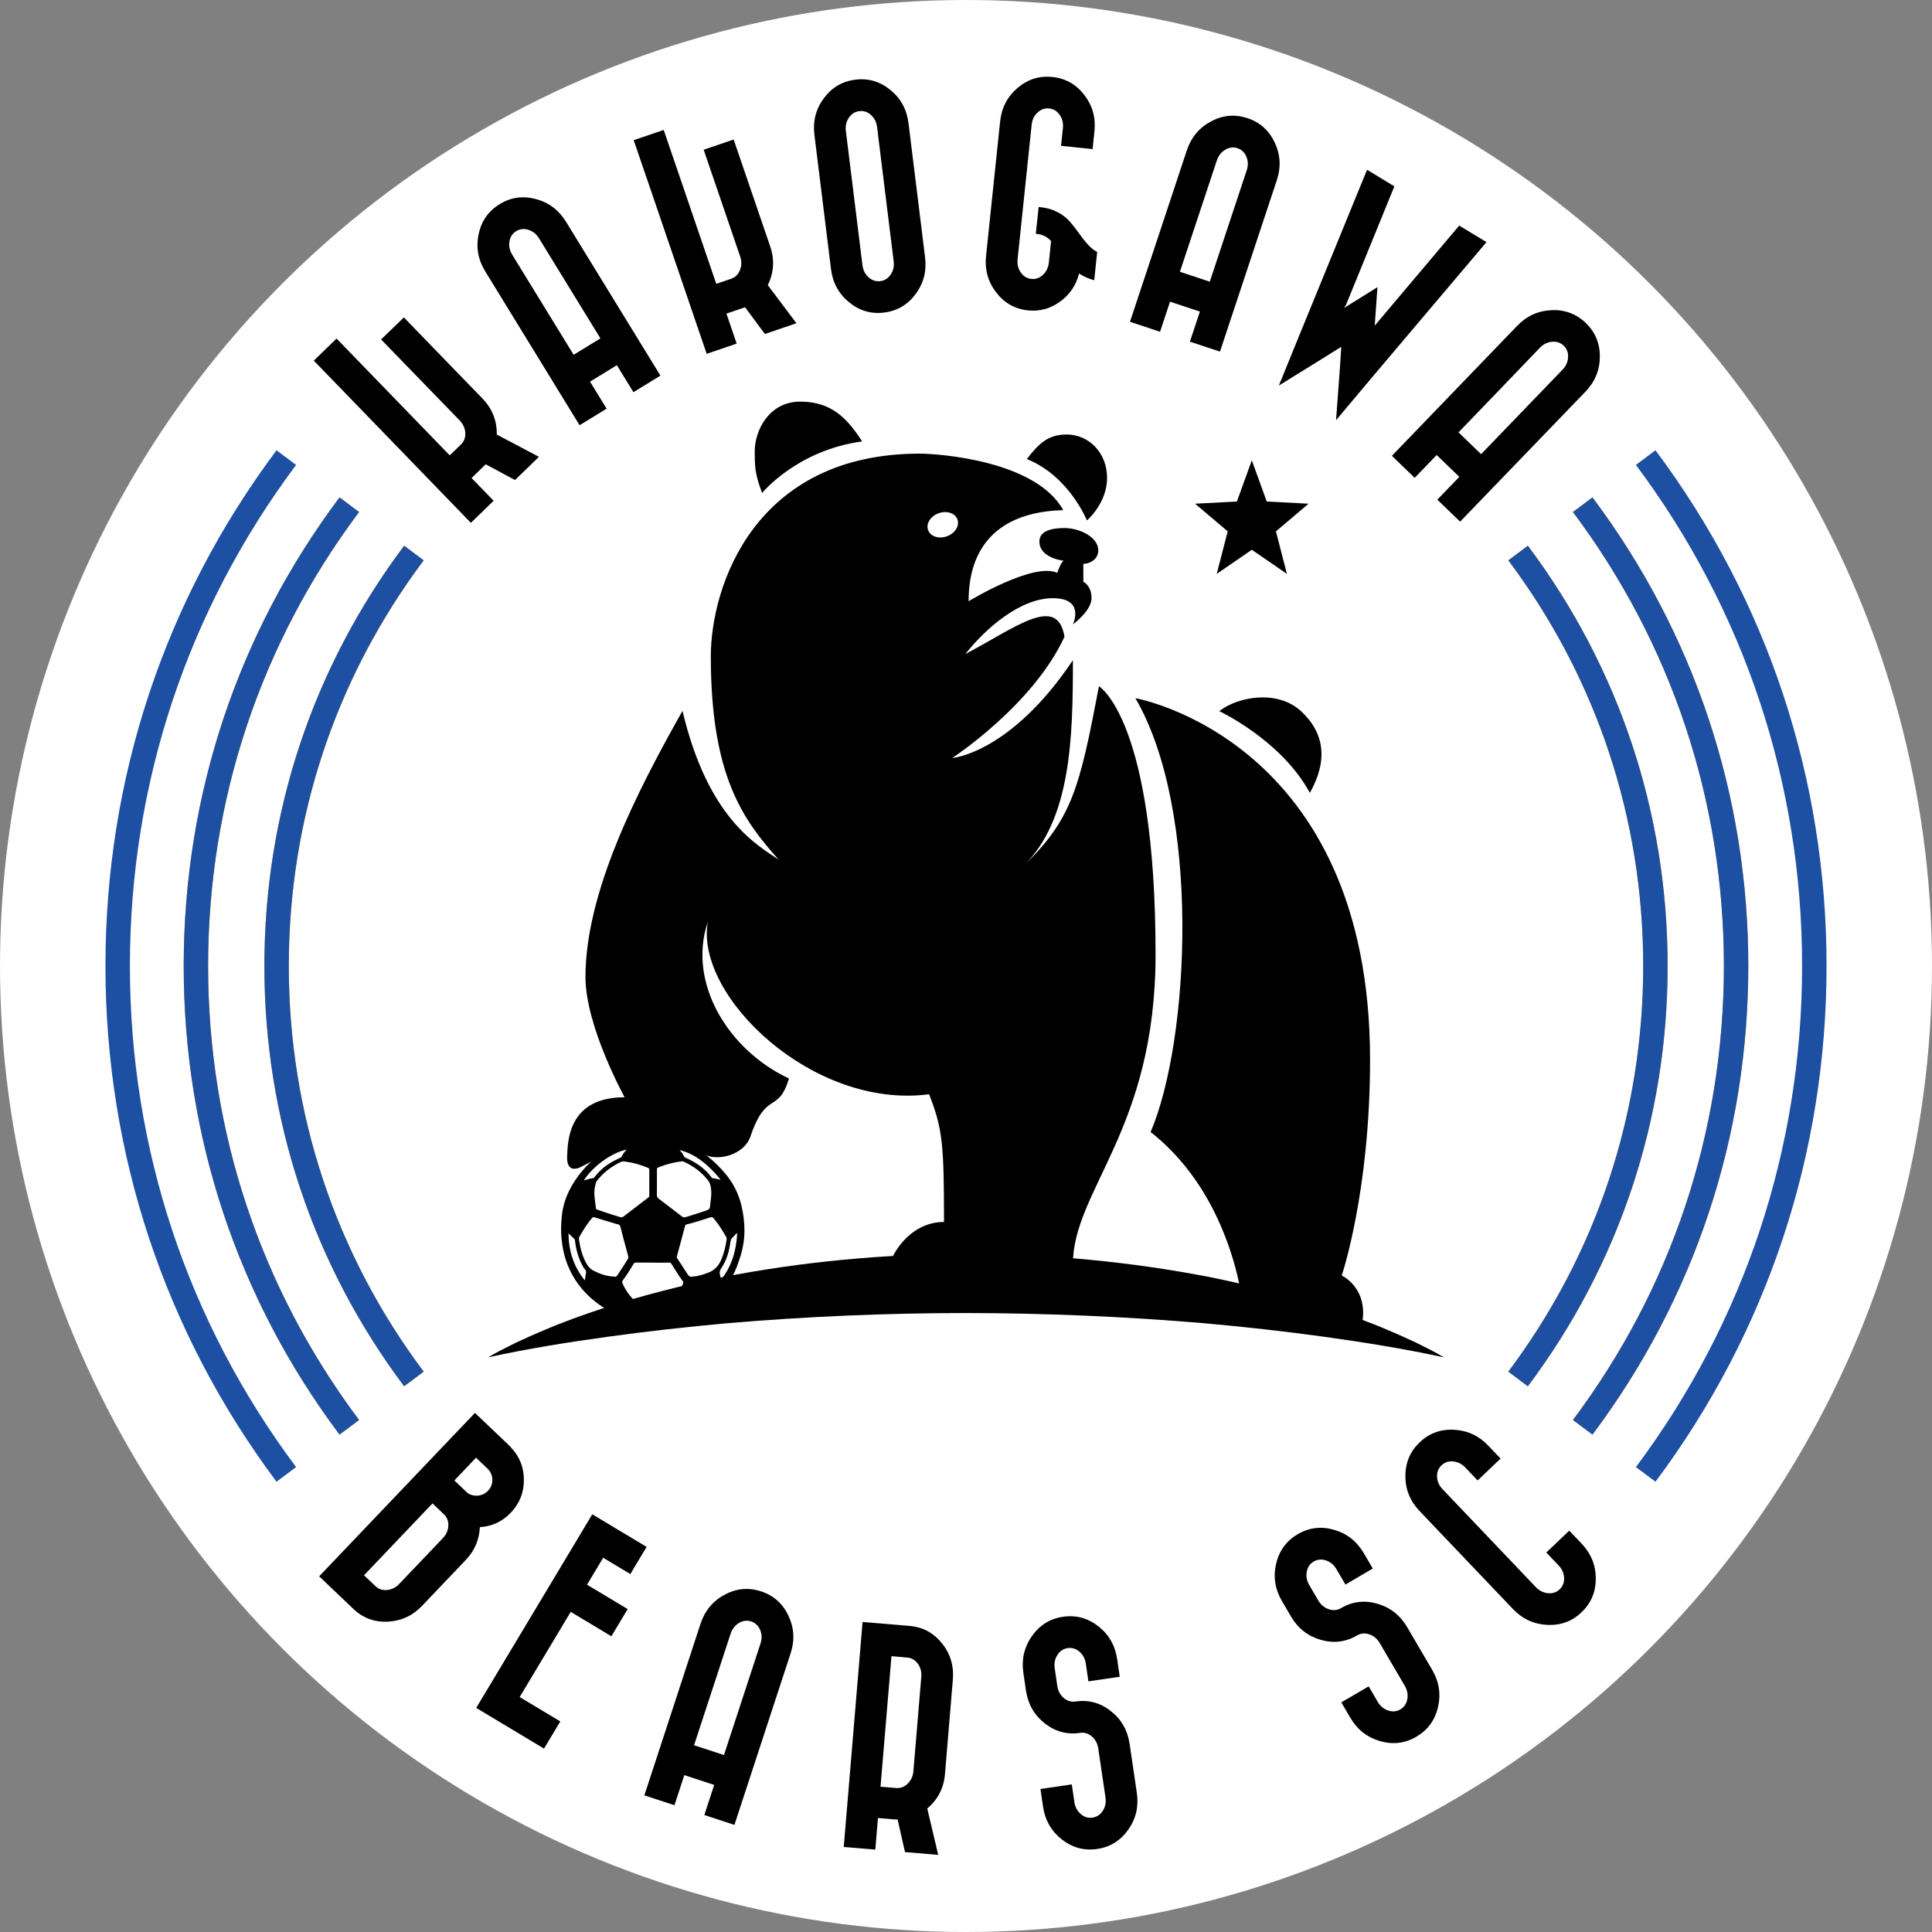
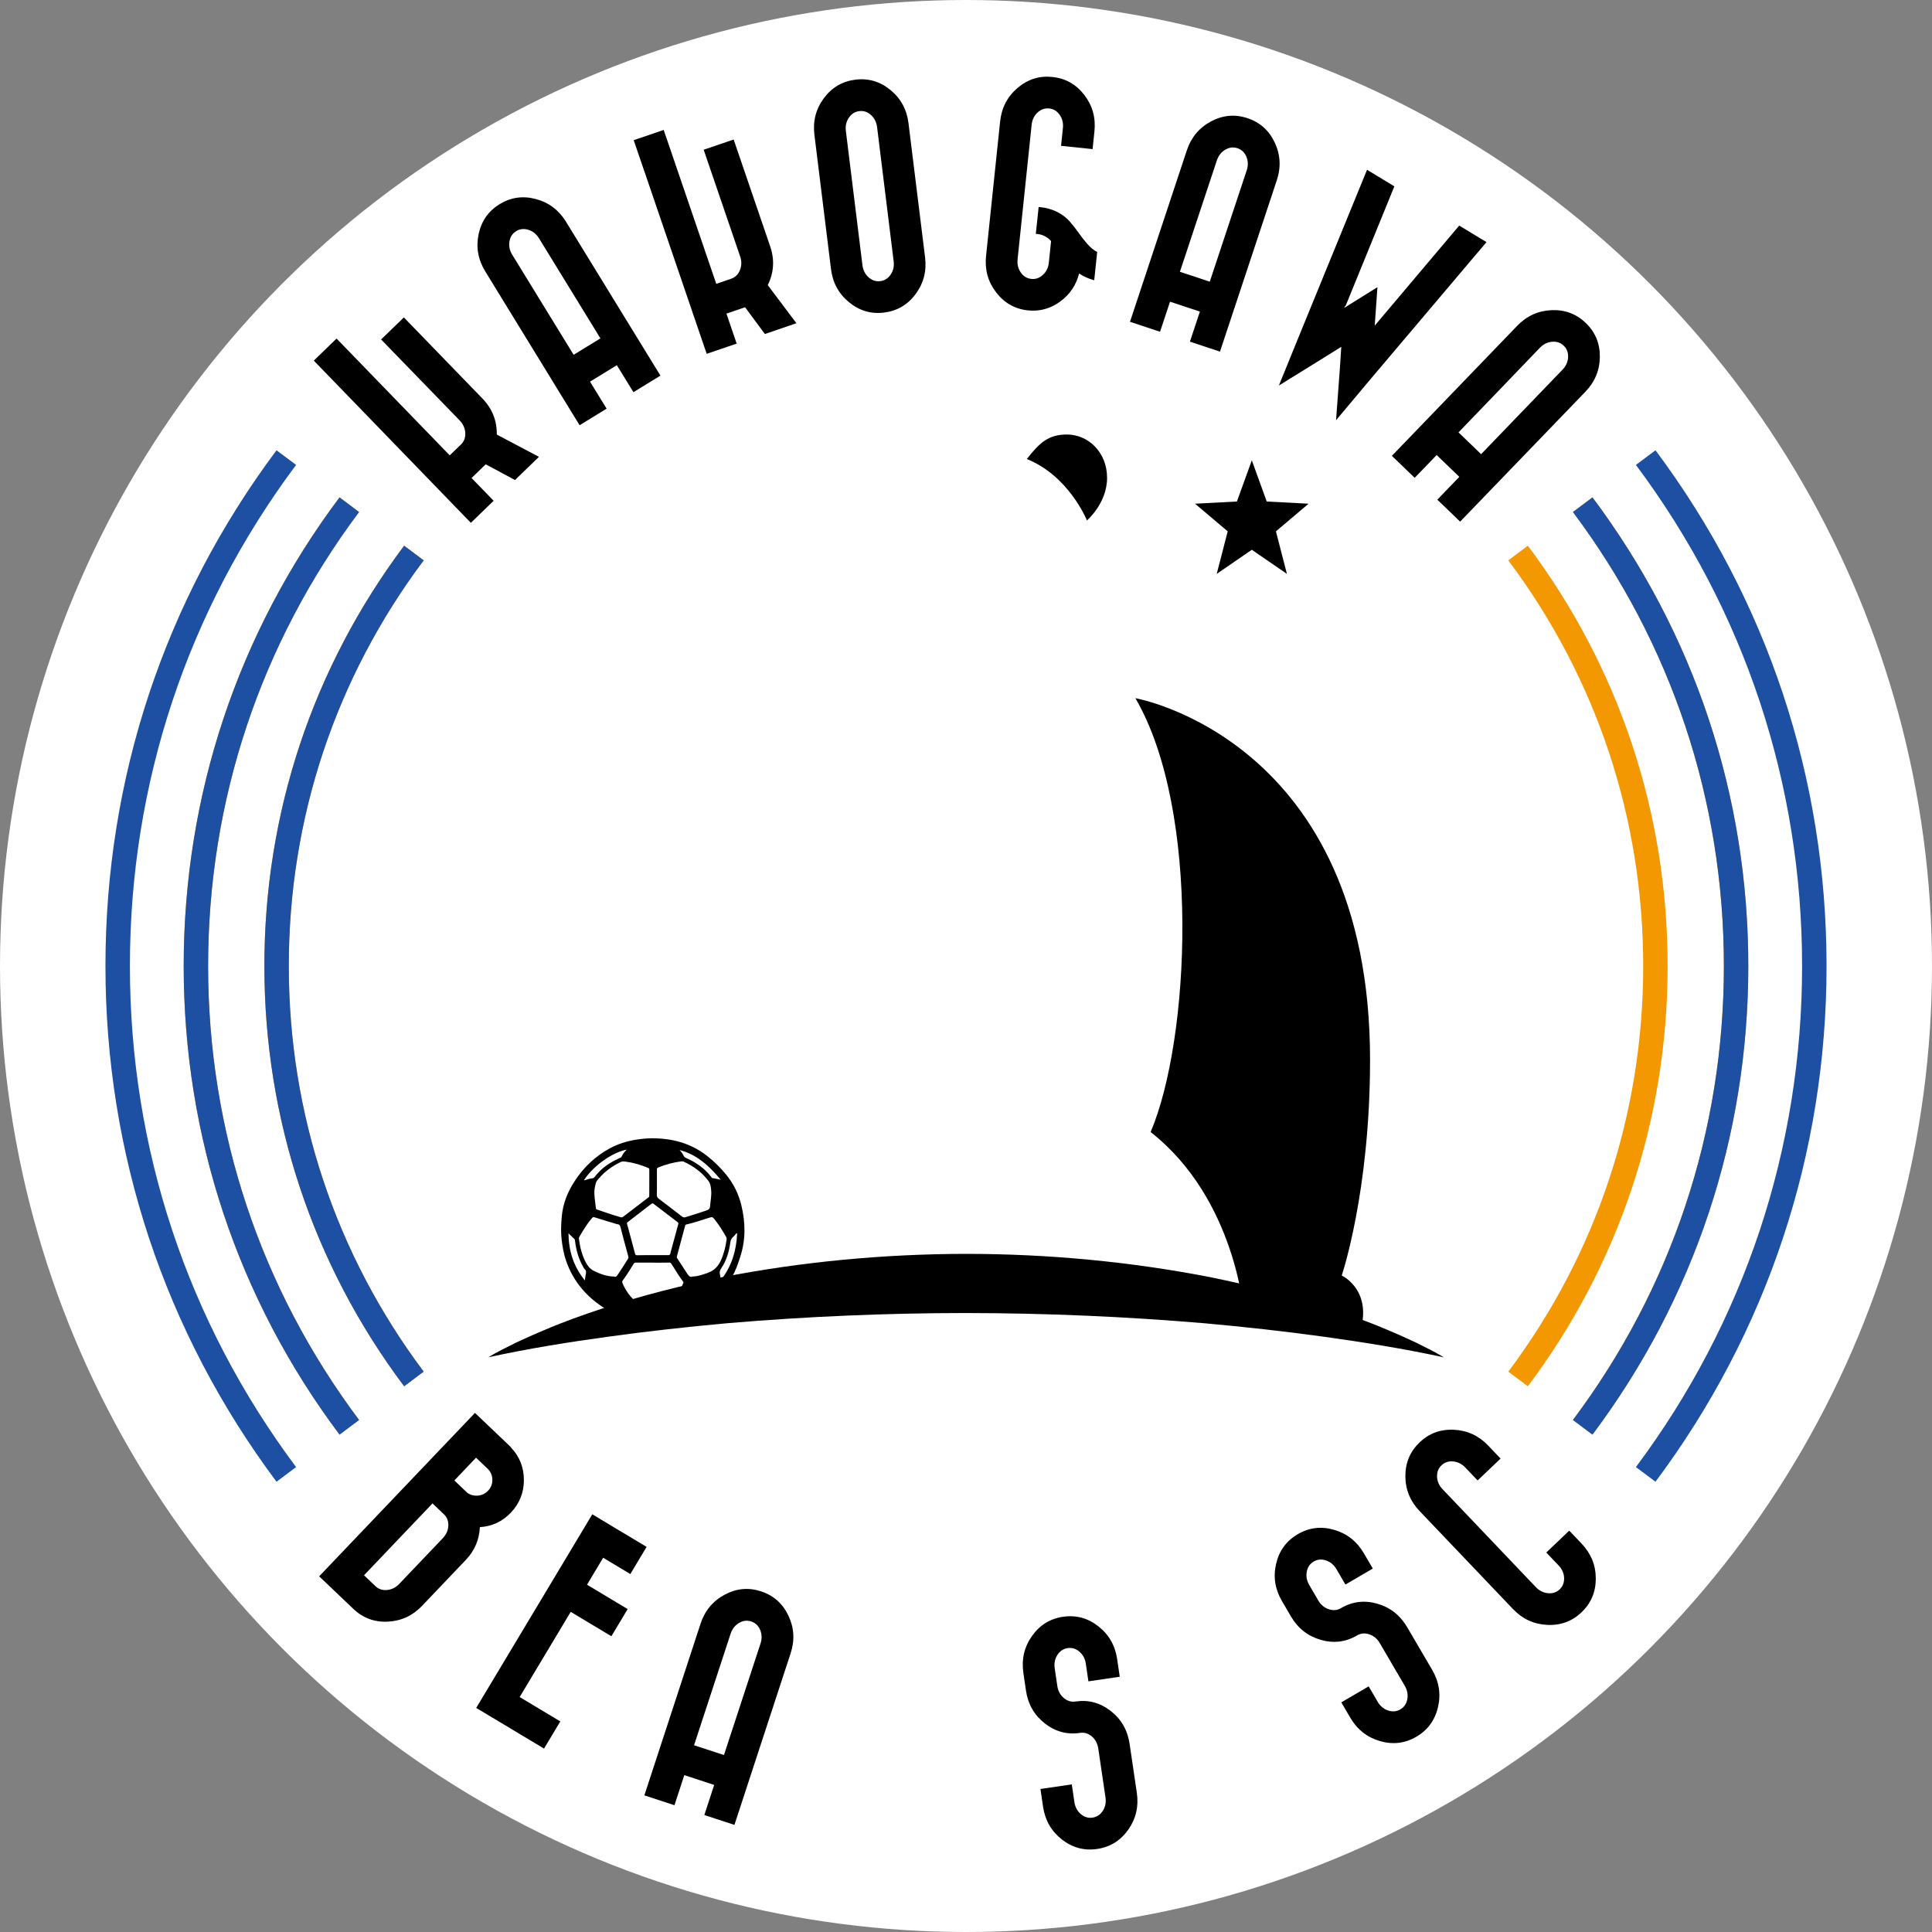
<svg xmlns="http://www.w3.org/2000/svg" version="1.1" x="0px" y="0px" width="500px" height="500px" viewBox="0 0 500 500" style="enable-background:new 0 0 500 500;" xml:space="preserve">
  <rect x="0" y="0" width="500" height="500" fill="#808080" stroke="none" />
  <style type="text/css">
	.st0{fill:#FFFFFF;}
	.st1{fill:#F39800;}
	.st2{fill:#1D50A2;}
</style>
  <g id="はいけい">
    <circle class="st0" cx="250" cy="250" r="250" />
  </g>
  <g id="がぞう">
    <path class="st1" d="M87.87,371.28C61.48,336.06,47.54,294.12,47.54,250s13.95-86.06,40.33-121.28l5.06,3.79   C67.37,166.63,53.86,207.25,53.86,250c0,42.75,13.51,83.37,39.07,117.49L87.87,371.28z" />
    <path class="st1" d="M412.13,371.28l-5.06-3.79c25.56-34.11,39.07-74.74,39.07-117.49c0-42.75-13.51-83.37-39.07-117.49l5.06-3.79   c26.38,35.22,40.33,77.15,40.33,121.28S438.52,336.06,412.13,371.28z" />
    <path class="st1" d="M395.41,358.77l-5.06-3.79c22.84-30.48,34.91-66.78,34.91-104.98s-12.07-74.5-34.91-104.98l5.06-3.79   c23.66,31.58,36.17,69.2,36.17,108.77S419.08,327.19,395.41,358.77z" />
    <path class="st1" d="M104.59,358.77C80.92,327.19,68.42,289.57,68.42,250s12.51-77.19,36.17-108.77l5.06,3.79   C86.81,175.5,74.74,211.8,74.74,250s12.07,74.5,34.91,104.98L104.59,358.77z" />
    <g>
      <path class="st2" d="M428.44,383.47l-5.07-3.79c28.14-37.66,43.01-82.51,43.01-129.68c0-47.17-14.87-92.02-43.01-129.68l5.07-3.79    c28.96,38.77,44.27,84.92,44.27,133.47S457.4,344.7,428.44,383.47z" />
      <path class="st2" d="M412.13,371.28l-5.06-3.79c25.56-34.11,39.07-74.74,39.07-117.49c0-42.75-13.51-83.37-39.07-117.49l5.06-3.79    c26.38,35.22,40.33,77.15,40.33,121.28S438.52,336.06,412.13,371.28z" />
-       <path class="st2" d="M395.41,358.77l-5.06-3.79c22.84-30.48,34.91-66.78,34.91-104.98s-12.07-74.5-34.91-104.98l5.06-3.79    c23.66,31.58,36.17,69.2,36.17,108.77S419.08,327.19,395.41,358.77z" />
    </g>
    <g>
      <path class="st2" d="M71.56,383.47C42.6,344.7,27.29,298.55,27.29,250s15.31-94.7,44.27-133.47l5.07,3.79    C48.49,157.98,33.62,202.82,33.62,250c0,47.18,14.87,92.02,43.01,129.68L71.56,383.47z" />
      <path class="st2" d="M87.87,371.28C61.48,336.06,47.54,294.12,47.54,250s13.95-86.06,40.33-121.28l5.06,3.79    C67.37,166.63,53.86,207.25,53.86,250c0,42.75,13.51,83.37,39.07,117.49L87.87,371.28z" />
      <path class="st2" d="M104.59,358.77C80.92,327.19,68.42,289.57,68.42,250s12.51-77.19,36.17-108.77l5.06,3.79    C86.81,175.5,74.74,211.8,74.74,250s12.07,74.5,34.91,104.98L104.59,358.77z" />
    </g>
    <g>
      <g>
        <circle class="st0" cx="168.93" cy="318.32" r="22.73" />
        <path d="M163.28,297.44c-0.48,0.45-0.87,0.97-1.21,1.53c-0.16,0.27-0.05,0.37,0.23,0.4c2.21,0.22,4.32,0.83,6.31,1.82     c0.24,0.12,0.44,0.12,0.68,0.01c2.02-0.94,4.13-1.62,6.36-1.83c0.3-0.03,0.27-0.15,0.16-0.34c-0.42-0.72-0.97-1.34-1.6-1.89     c-0.18-0.27-0.47-0.32-0.75-0.38c-2.96-0.59-5.92-0.48-8.89-0.09C164.04,296.75,163.61,297.01,163.28,297.44z" />
        <path d="M150.64,306.56c-0.31,0.12-0.66,0.16-0.84,0.5c-0.2,0.37-0.43,0.71-0.61,1.09c-0.99,2.08-1.77,4.23-2.03,6.53     c-0.06,0.52-0.21,1.04-0.11,1.57c0,0.34,0.07,0.69-0.02,1c-0.09,0.33,0.04,0.5,0.24,0.7c0.43,0.41,0.85,0.83,1.27,1.26     c0.23,0.24,0.37,0.28,0.56-0.07c1.08-1.9,2.15-3.81,3.74-5.36c0.14-0.14,0.25-0.3,0.19-0.52c-0.23-0.94-0.3-1.9-0.42-2.85     c-0.18-1.39-0.2-2.79,0.36-4.12c0.15-0.36-0.05-0.35-0.28-0.3C151.98,306.13,151.3,306.34,150.64,306.56z" />
-         <path d="M168.87,325.49C168.87,325.48,168.87,325.48,168.87,325.49c1.49,0,2.97-0.02,4.46,0c0.36,0.01,0.53-0.12,0.6-0.46     c0.08-0.39,0.19-0.78,0.29-1.17c0.64-2.37,1.28-4.75,1.93-7.12c0.07-0.24,0.09-0.43-0.14-0.6c-0.62-0.47-1.22-0.94-1.84-1.41     c-1.57-1.2-3.15-2.39-4.71-3.6c-0.6-0.47-0.64-0.47-1.23,0c-0.86,0.68-1.73,1.34-2.6,2c-1.27,0.98-2.54,1.97-3.82,2.94     c-0.21,0.16-0.27,0.3-0.19,0.57c0.2,0.63,0.35,1.27,0.52,1.9c0.58,2.16,1.16,4.31,1.73,6.47c0.09,0.36,0.26,0.48,0.63,0.47     C165.97,325.47,167.42,325.49,168.87,325.49z" />
        <path d="M179.13,331.73c-0.21,0-0.42,0-0.63,0c-0.19-0.01-0.28,0.08-0.34,0.26c-0.78,2.34-2.24,4.21-4.07,5.82     c-0.2,0.17-0.19,0.25,0.01,0.38c0.55,0.35,1.14,0.59,1.76,0.78c0.15,0.05,0.32,0.01,0.47-0.04c1.94-0.64,3.71-1.63,5.42-2.72     c1.04-0.66,1.91-1.52,2.81-2.34c0.58-0.53,1.24-1.05,1.06-2.01c-0.12-0.63-0.2-1.26-0.29-1.9c-0.03-0.24-0.09-0.26-0.3-0.14     c-0.49,0.27-0.99,0.54-1.51,0.76C182.13,331.18,180.69,331.7,179.13,331.73z" />
        <path d="M161.78,339.06c0.67-0.22,1.36-0.4,1.96-0.8c0.26-0.17,0.22-0.27,0.02-0.42c-0.55-0.41-0.99-0.92-1.43-1.43     c-1.1-1.26-2.04-2.62-2.56-4.22c-0.12-0.38-0.3-0.5-0.69-0.47c-0.63,0.05-1.25-0.03-1.87-0.16c-1.49-0.32-2.9-0.88-4.23-1.61     c-0.39-0.21-0.47-0.05-0.52,0.28c-0.07,0.48-0.13,0.95-0.2,1.43c-0.09,0.62,0.01,1.14,0.54,1.59c0.44,0.37,0.8,0.83,1.23,1.22     c1.83,1.66,3.85,3.01,6.09,4.05C160.66,338.75,161.21,338.93,161.78,339.06z" />
        <path d="M189.11,319.62c0.37-0.42,0.65-0.85,1.04-1.14c0.67-0.51,0.81-1.15,0.69-1.91c-0.02-0.16-0.07-0.31-0.08-0.47     c-0.15-2.11-0.64-4.15-1.37-6.13c-0.37-1.02-0.93-1.94-1.48-2.86c-0.08-0.13-0.19-0.29-0.33-0.35c-0.86-0.36-1.74-0.64-2.72-0.78     c0.41,1.11,0.63,2.19,0.53,3.31c-0.12,1.31-0.3,2.61-0.49,3.91c-0.03,0.24,0.01,0.39,0.18,0.54c0.51,0.47,0.95,1,1.36,1.57     C187.4,316.64,188.26,318.03,189.11,319.62z" />
        <path d="M168.53,294.59c5.3-0.05,10.21,1.23,14.44,4.54c1.83,1.43,3.49,3.06,4.98,4.89c1.93,2.37,3.22,5.04,3.92,7.94     c1.06,4.4,1.15,8.84-0.27,13.22c-0.59,1.82-1.17,3.65-2.18,5.29c-1.84,2.99-4.17,5.49-7.13,7.42c-3.36,2.2-7.03,3.5-10.99,3.98     c-5.18,0.63-10.06-0.38-14.5-3.09c-4.8-2.93-8.37-6.99-10.25-12.36c-0.67-1.9-1.02-3.89-1.23-5.91c-0.2-1.89-0.1-3.77,0.06-5.64     c0.3-3.4,1.54-6.46,3.42-9.32c2.34-3.54,5.32-6.35,9.04-8.37c2.08-1.13,4.32-1.82,6.65-2.21     C165.82,294.76,167.16,294.6,168.53,294.59z M163.78,297.51c-0.44,0.41-0.8,0.88-1.1,1.39c-0.15,0.25-0.05,0.34,0.21,0.36     c2.02,0.2,3.94,0.76,5.75,1.66c0.22,0.11,0.4,0.11,0.62,0.01c1.84-0.86,3.76-1.48,5.8-1.66c0.27-0.03,0.24-0.14,0.14-0.31     c-0.38-0.66-0.88-1.22-1.46-1.72c-0.16-0.24-0.42-0.3-0.68-0.35c-2.69-0.54-5.4-0.44-8.1-0.08     C164.47,296.89,164.08,297.12,163.78,297.51z M150.54,307.09c-0.28,0.11-0.6,0.15-0.77,0.46c-0.18,0.33-0.4,0.65-0.56,0.99     c-0.9,1.9-1.61,3.85-1.85,5.95c-0.05,0.47-0.19,0.95-0.1,1.43c0,0.31,0.06,0.63-0.02,0.92c-0.09,0.3,0.03,0.46,0.22,0.64     c0.39,0.38,0.78,0.76,1.15,1.15c0.21,0.22,0.33,0.25,0.51-0.06c0.98-1.73,1.96-3.47,3.41-4.88c0.13-0.13,0.22-0.27,0.18-0.47     c-0.21-0.85-0.27-1.73-0.38-2.6c-0.17-1.27-0.19-2.54,0.32-3.76c0.14-0.33-0.04-0.32-0.26-0.28     C151.76,306.7,151.14,306.89,150.54,307.09z M168.04,306.09C168.04,306.09,168.03,306.09,168.04,306.09     c-0.01-1.13-0.01-2.26,0-3.39c0-0.24-0.08-0.35-0.3-0.45c-1.85-0.77-3.76-1.35-5.76-1.61c-0.42-0.06-0.84-0.15-1.28,0.06     c-2.17,1.04-4.1,2.4-5.67,4.23c-0.31,0.37-0.67,0.72-0.81,1.19c-0.27,0.93-0.44,1.88-0.4,2.86c0.05,1.27,0.29,2.51,0.41,3.76     c0.02,0.16,0.08,0.22,0.22,0.27c2.04,0.69,4.08,1.41,6.15,2c0.29,0.08,0.49,0.03,0.72-0.15c2.17-1.67,4.34-3.33,6.51-4.98     c0.17-0.13,0.2-0.26,0.2-0.45C168.04,308.32,168.04,307.21,168.04,306.09z M170.01,306.08     C170.01,306.08,170,306.08,170.01,306.08c-0.01,1.06,0.02,2.11-0.02,3.17c-0.02,0.46,0.16,0.73,0.5,0.98c2,1.52,4,3.04,5.99,4.59     c0.3,0.23,0.56,0.29,0.92,0.19c1.8-0.52,3.58-1.14,5.36-1.72c0.61-0.2,0.96-0.42,1.01-1.15c0.1-1.31,0.39-2.62,0.29-3.94     c-0.07-0.9-0.16-1.83-0.73-2.59c-1.7-2.26-3.91-3.85-6.47-5.01c-0.15-0.07-0.28-0.05-0.42-0.04c-2.1,0.23-4.12,0.79-6.08,1.57     c-0.26,0.1-0.35,0.24-0.35,0.52C170.02,303.79,170.01,304.94,170.01,306.08z M179.28,330.36c1.45-0.05,2.69-0.52,3.95-0.97     c1.63-0.58,2.68-1.71,3.37-3.26c0.76-1.72,1.19-3.51,1.45-5.36c0.04-0.26-0.02-0.49-0.15-0.71c-0.86-1.5-1.78-2.97-2.85-4.33     c-0.67-0.86-0.68-0.85-1.74-0.51c-1.88,0.6-3.75,1.23-5.68,1.68c-0.25,0.06-0.29,0.21-0.34,0.39c-0.7,2.61-1.4,5.21-2.1,7.82     c-0.04,0.16-0.07,0.3,0.03,0.46c0.91,1.38,1.81,2.77,2.7,4.16C178.28,330.27,178.69,330.6,179.28,330.36z M158.97,330.38     c0.44,0.21,0.66-0.14,0.89-0.47c0.91-1.33,1.77-2.7,2.62-4.06c0.15-0.23,0.19-0.42,0.12-0.69c-0.69-2.52-1.37-5.04-2.02-7.57     c-0.12-0.47-0.31-0.74-0.82-0.78c-0.27-0.02-0.54-0.14-0.8-0.22c-1.71-0.51-3.42-1.02-5.12-1.56c-0.28-0.09-0.43-0.01-0.6,0.18     c-1.32,1.51-2.34,3.22-3.34,4.95c-0.09,0.16-0.09,0.34-0.07,0.51c0.28,2.07,0.76,4.09,1.74,5.96c0.47,0.9,1.06,1.73,2.01,2.21     C155.25,329.69,157,330.33,158.97,330.38z M168.91,326.78c0-0.01,0-0.01,0-0.02c-1.46,0-2.91,0-4.37,0     c-0.26,0-0.42,0.08-0.56,0.32c-0.88,1.46-1.79,2.91-2.8,4.28c-0.18,0.24-0.19,0.45-0.08,0.72c0.81,1.96,2.05,3.6,3.64,4.99     c0.27,0.23,0.57,0.4,0.93,0.46c1.9,0.35,3.8,0.36,5.71,0.11c0.62-0.08,1.28-0.1,1.79-0.54c1.61-1.39,2.87-3.04,3.65-5.03     c0.06-0.15,0.07-0.26-0.04-0.4c-1.14-1.48-2.04-3.11-3.07-4.67c-0.12-0.19-0.26-0.24-0.47-0.24     C171.8,326.79,170.35,326.78,168.91,326.78z M168.88,324.83C168.88,324.83,168.88,324.83,168.88,324.83c1.35,0,2.71-0.01,4.06,0     c0.33,0,0.48-0.11,0.55-0.42c0.07-0.36,0.17-0.71,0.27-1.06c0.58-2.16,1.16-4.33,1.76-6.49c0.06-0.22,0.08-0.39-0.12-0.54     c-0.56-0.42-1.12-0.86-1.67-1.28c-1.43-1.09-2.87-2.18-4.3-3.28c-0.55-0.43-0.59-0.43-1.12,0c-0.78,0.62-1.58,1.22-2.37,1.83     c-1.16,0.89-2.32,1.79-3.48,2.68c-0.19,0.15-0.25,0.28-0.17,0.52c0.18,0.57,0.32,1.16,0.48,1.74c0.53,1.96,1.06,3.93,1.57,5.9     c0.09,0.33,0.23,0.44,0.57,0.43C166.23,324.82,167.55,324.83,168.88,324.83z M179.22,332c-0.19,0-0.38,0-0.57,0     c-0.17,0-0.26,0.07-0.31,0.24c-0.71,2.13-2.04,3.84-3.71,5.3c-0.18,0.16-0.18,0.23,0.01,0.35c0.5,0.32,1.04,0.54,1.61,0.71     c0.14,0.04,0.29,0.01,0.43-0.03c1.77-0.58,3.38-1.48,4.94-2.48c0.94-0.6,1.74-1.38,2.56-2.14c0.53-0.49,1.13-0.96,0.96-1.83     c-0.11-0.57-0.18-1.15-0.26-1.73c-0.03-0.22-0.08-0.23-0.27-0.13c-0.45,0.25-0.9,0.5-1.37,0.7     C181.95,331.5,180.64,331.97,179.22,332z M161.43,338.69c0.61-0.2,1.24-0.37,1.79-0.73c0.23-0.15,0.2-0.25,0.02-0.38     c-0.5-0.37-0.9-0.83-1.31-1.3c-1-1.15-1.86-2.38-2.33-3.85c-0.11-0.35-0.28-0.45-0.63-0.43c-0.57,0.04-1.14-0.03-1.7-0.15     c-1.36-0.29-2.64-0.8-3.86-1.47c-0.35-0.19-0.43-0.04-0.47,0.25c-0.06,0.43-0.12,0.87-0.18,1.3c-0.08,0.57,0.01,1.04,0.5,1.45     c0.4,0.33,0.73,0.75,1.12,1.11c1.66,1.51,3.51,2.75,5.55,3.69C160.41,338.41,160.91,338.57,161.43,338.69z M189.04,319     c0.34-0.38,0.6-0.77,0.95-1.04c0.61-0.46,0.74-1.04,0.63-1.74c-0.02-0.14-0.06-0.29-0.07-0.43c-0.14-1.93-0.58-3.78-1.24-5.59     c-0.34-0.93-0.84-1.76-1.35-2.6c-0.07-0.12-0.18-0.26-0.3-0.32c-0.78-0.33-1.58-0.59-2.48-0.71c0.38,1.01,0.58,2,0.48,3.01     c-0.11,1.19-0.28,2.38-0.44,3.57c-0.03,0.22,0.01,0.35,0.17,0.5c0.47,0.43,0.87,0.91,1.24,1.43     C187.49,316.29,188.27,317.55,189.04,319z M151.36,331.37c0.09-0.6,0.13-1.1,0.24-1.58c0.11-0.51,0.15-0.95-0.29-1.35     c-0.21-0.19-0.33-0.48-0.47-0.74c-1.16-2.05-1.75-4.27-2.03-6.59c-0.02-0.14,0-0.29-0.12-0.41c-0.5-0.48-1-0.97-1.57-1.52     C147.17,323.75,148.44,327.78,151.36,331.37z M151.13,305.42c0.19,0.06,0.34-0.02,0.49-0.07c0.57-0.19,1.15-0.35,1.75-0.42     c0.23-0.03,0.37-0.13,0.5-0.3c0.37-0.5,0.78-0.95,1.21-1.4c1.51-1.58,3.36-2.64,5.31-3.55c0.16-0.07,0.35-0.1,0.44-0.27     c0.33-0.69,0.74-1.32,1.4-1.89C158.95,298.06,153.76,301.38,151.13,305.42z M190.77,319.27c-0.05-0.05-0.11-0.09-0.16-0.14     c-0.28,0.32-0.51,0.68-0.84,0.94c-0.52,0.42-0.69,0.93-0.78,1.58c-0.32,2.32-0.97,4.54-2.28,6.5c-0.41,0.6-0.56,1.12-0.37,1.8     c0.12,0.42,0.13,0.87,0.19,1.37C189.37,327.74,190.56,323.67,190.77,319.27z M175.9,297.63c0.41,0.45,0.77,0.91,1.01,1.45     c0.13,0.31,0.35,0.47,0.65,0.6c2.57,1.15,4.85,2.69,6.55,4.99c0.07,0.09,0.13,0.21,0.26,0.22c0.73,0.08,1.42,0.3,2.15,0.42     C183.63,301.85,180.44,298.81,175.9,297.63z M174.38,339.44c-0.6-0.27-1.06-0.54-1.48-0.89c-0.12-0.11-0.25-0.09-0.41-0.06     c-2.39,0.53-4.78,0.56-7.17,0.02c-0.14-0.03-0.28-0.08-0.42,0.04c-0.47,0.4-1.01,0.7-1.58,0.96     C166.99,340.34,170.64,340.5,174.38,339.44z" />
      </g>
      <path d="M126.34,351.27c2.33-1.4,4.75-2.57,7.17-3.78c2.44-1.13,4.89-2.25,7.37-3.27c4.94-2.13,9.98-3.91,15.05-5.6    c10.15-3.34,20.48-5.94,30.9-8.07c20.85-4.05,42.03-6.02,63.19-6.05c21.16,0.01,42.34,1.98,63.19,6.03    c10.41,2.13,20.75,4.72,30.9,8.07c5.07,1.7,10.11,3.48,15.05,5.61c2.48,1.03,4.93,2.15,7.36,3.28c2.41,1.21,4.84,2.38,7.16,3.79    c-10.34-2.24-20.64-3.88-30.95-5.32c-10.3-1.43-20.6-2.56-30.89-3.49c-20.6-1.75-41.2-2.63-61.82-2.66    c-20.62,0.01-41.22,0.89-61.82,2.64c-10.29,0.94-20.59,2.07-30.9,3.5C146.98,347.37,136.67,349.02,126.34,351.27z" />
      <g>
        <path d="M293.84,180.69c0,0,60.73,10.63,60.73,93.59c0,34.23-7.33,55.82-7.33,55.82s7.13,3.29,5.21,12.76     c-17.54,0-30.46-2.51-30.46-2.51s-1.94-29.9-24.21-47.38C307.95,269.16,310.83,209.82,293.84,180.69z" />
        <path d="M276.1,112.45c5.59,0,10.41,4.64,10.41,11.22s-5.21,11.02-5.21,11.02s-4.62-11.52-15.56-15.89     C269.03,114.54,271.4,112.45,276.1,112.45z" />
-         <path d="M223.12,114.24c-3.86-5.99-7.93-10.3-16.03-10.3c-8.1,0-11.76,7.54-11.76,12.76c0,3.92,0,5.89,1.9,10.89     C197.23,127.6,206.19,116.53,223.12,114.24z M238.01,117.4c-42.68,0-54.05,34.29-54.05,52.47c0,31.09,8.43,42.38,17.54,52.59     c-5.78-3.87-18.31-10.83-24.87-38.48c-11.98,21.22-25.11,47.01-25.11,68.9c0,12.74,10.13,31.09,10.13,31.09     c-14.9,0-14.68,11.88-14.87,15.17c-0.19,3.29,1.44,4.04,3.86,2.71c10.84-5.97,22.66-7.74,31.62-3.09     c3.63,1.88,10.36,0.07,11.95-4.64c4.09-12.06,7.19-5.75,9.98-15.01c-15.53-7.21-26.38-24.6-21.02-40.48     c-3.36,19.08,27.15,48.54,57.28,44.56c3.47,8.9,3.86,12.75,3.86,33.05c-9.45,0-14.46,9.67-14.46,12.76     c0,3.09,2.31,5.09,4.43,5.09c2.12,0,24.1-0.45,31.23-0.45s12.15,2.97,12.15-6.38c0-19.34,21.4-34.75,21.4-80.24     c0-60.8-14.65-69.42-14.65-69.42c-5.01,26.3-6.94,34.42-19.66,46.61c12.53-11.99,12.92-33.64,12.92-53.36     c-16.19,24.17-31.23,25.32-31.23,25.32s20.89-13.64,29.05-31.39c-1.85-11.12-12.57-2.39-25.67,4.49     c5.21-6.58,14.16-14.46,22.64-14.46c8.48,0,5.21,6.77,5.21,6.77s4.82-3.48,4.82-6.77c0-3.29-2.12-4.25-2.12-4.25s0-1.34,0-4.63     c1.35,0,3.86-0.97,3.86-3.48c0-3.67-5.21-5.8-8.68-5.8c-3.47,0-6.55,0.77-6.55,3.48c0,4.45,6.55,5.03,6.55,5.03     s-0.58-0.78-1.93,3.09c-6.17-2.86-22.94,7.35-22.94,7.35c0-6.19,1.19-22.93,24.48-23.58C268.05,119.13,242.74,117.4,238.01,117.4     z M245.07,138.79c-2.1,0.76-4.28,0.05-4.88-1.6s0.61-3.6,2.71-4.36c2.1-0.76,4.28-0.05,4.88,1.6     C248.39,136.08,247.17,138.03,245.07,138.79z" />
-         <path d="M315.55,184.04c0,0,16.12,7.56,23.44,21.16c4.74-8.43,3.8-15.52-2.3-21.16C330.59,178.41,320.31,180.29,315.55,184.04z" />
      </g>
      <polygon points="323.97,119.13 327.83,129.79 338.66,130.36 330.21,137.51 333.05,148.52 323.97,142.28 314.89,148.52     317.73,137.51 309.28,130.36 320.11,129.79   " />
    </g>
  </g>
  <g id="もじ">
    <g>
      <path d="M122.92,365.66l8.88,8.46l0.26,0.25c0.09,0.08,0.16,0.18,0.22,0.29c2.2,2.32,3.3,5.12,3.3,8.38s-1.13,6.07-3.36,8.42    c-2.21,2.32-4.88,3.57-8.03,3.76c-0.15,3.27-1.37,6.11-3.66,8.51l-11.27,11.83c-2.46,2.58-5.42,3.95-8.88,4.12    c-3.46,0.17-6.42-0.92-8.89-3.26l-0.18-0.17l-8.71-8.3L122.92,365.66z M111.93,389.08l-17.72,18.6l2.95,2.81    c0.82,0.78,1.83,1.12,3.03,1c1.2-0.12,2.25-0.64,3.14-1.58l11.27-11.83c0.89-0.94,1.37-2.01,1.43-3.21    c0.06-1.2-0.33-2.2-1.15-2.98L111.93,389.08z M123.2,377.25l-5.61,5.89l2.95,2.81c0.15,0.14,0.29,0.28,0.44,0.42    c0.81,0.55,1.73,0.78,2.74,0.69c1.01-0.1,1.87-0.51,2.57-1.24c0.78-0.82,1.16-1.79,1.13-2.91c-0.03-1.12-0.45-2.07-1.27-2.85    L123.2,377.25z" />
      <path d="M145.01,445.5l-4.22,7.03l-10.52-6.31l-7.03-4.21l4.22-7.03l21.61-36.05l4.21-7.03l7.03,4.22l7.03,4.21l-4.21,7.03    l-7.03-4.22l-4.18,6.98l10.52,6.31l-4.22,7.03l-10.52-6.31l-13.21,22.04L145.01,445.5z" />
      <path d="M181.29,420.25c1.11-3.39,3.19-5.9,6.24-7.54c3.05-1.64,6.19-1.93,9.43-0.87s5.59,3.15,7.08,6.28    c1.49,3.13,1.68,6.39,0.57,9.77l-14.54,44.39l-7.79-2.55l2.55-7.79l-7.73-2.54l-2.55,7.79l-7.79-2.55L181.29,420.25z     M187.36,454.2l4.24-12.93l5.22-15.93c0.4-1.23,0.37-2.4-0.09-3.51s-1.24-1.84-2.32-2.2c-1.08-0.35-2.13-0.22-3.17,0.4    s-1.75,1.55-2.16,2.78l-5.22,15.93l-4.24,12.93L187.36,454.2z" />
-       <path d="M235.87,420.83c3.26,0.39,5.93,1.93,8.03,4.6s2.99,5.75,2.7,9.22l-2.04,24.45c-0.3,3.63-1.83,6.61-4.59,8.94l2.84,12    l-8.6-0.72l-1.91-8.45c-0.33,0.01-0.65,0.01-0.97-0.02l-4.12-0.34l-0.68,8.17l-8.17-0.68l3.8-45.4l1.07-12.83l12.23,1.02    L235.87,420.83z M230.71,428.62l-2.83,33.78l4.06,0.34c1.13,0.09,2.13-0.29,2.99-1.15c0.86-0.86,1.35-1.92,1.45-3.17l2.05-24.45    c0.11-1.29-0.19-2.42-0.9-3.4c-0.71-0.97-1.63-1.51-2.76-1.6L230.71,428.62z" />
      <path d="M278.33,440.35c3.37-0.5,6.41,0.32,9.14,2.46c2.73,2.14,4.35,4.97,4.87,8.49l1.87,12.68c0.52,3.52-0.22,6.7-2.22,9.54    c-2,2.83-4.68,4.5-8.04,4.99c-3.37,0.5-6.41-0.33-9.14-2.46c-2.73-2.14-4.35-4.97-4.87-8.49l-0.67-4.57l8.11-1.19l0.67,4.57    c0.19,1.28,0.74,2.32,1.65,3.1c0.91,0.79,1.93,1.1,3.05,0.93c1.12-0.17,2.01-0.76,2.66-1.77c0.65-1.02,0.88-2.17,0.69-3.45    l-1.87-12.68c-0.19-1.28-0.74-2.32-1.65-3.1s-1.93-1.1-3.05-0.93c-3.37,0.5-6.41-0.32-9.14-2.46c-2.73-2.13-4.35-4.97-4.87-8.49    l-0.67-4.57c-0.52-3.53,0.22-6.7,2.22-9.54c2-2.83,4.68-4.5,8.04-4.99c3.37-0.5,6.41,0.33,9.14,2.46    c2.73,2.14,4.35,4.97,4.87,8.49l0.67,4.57l-8.11,1.19l-0.67-4.57c-0.19-1.28-0.74-2.32-1.65-3.1c-0.91-0.79-1.93-1.1-3.05-0.93    c-1.12,0.17-2.01,0.76-2.66,1.77s-0.88,2.17-0.69,3.45l0.67,4.57c0.19,1.28,0.74,2.32,1.65,3.1    C276.19,440.2,277.21,440.51,278.33,440.35z" />
      <path d="M347.06,416.18c2.93-1.72,6.07-2.1,9.4-1.14c3.33,0.96,5.9,2.98,7.7,6.05l6.48,11.06c1.8,3.07,2.3,6.3,1.51,9.67    s-2.66,5.92-5.59,7.64c-2.94,1.72-6.07,2.1-9.4,1.14c-3.33-0.96-5.9-2.98-7.7-6.05l-2.33-3.98l7.08-4.14l2.33,3.98    c0.65,1.12,1.55,1.87,2.69,2.26c1.14,0.39,2.2,0.29,3.18-0.28c0.98-0.57,1.58-1.45,1.8-2.64c0.22-1.18,0-2.34-0.65-3.46    l-6.48-11.06c-0.65-1.12-1.55-1.87-2.7-2.26c-1.14-0.39-2.2-0.29-3.18,0.28c-2.94,1.72-6.07,2.1-9.4,1.14    c-3.33-0.96-5.9-2.98-7.7-6.05l-2.33-3.98c-1.8-3.07-2.3-6.3-1.51-9.67c0.79-3.37,2.66-5.92,5.59-7.64    c2.94-1.72,6.07-2.1,9.4-1.14c3.33,0.96,5.9,2.98,7.7,6.05l2.33,3.98l-7.08,4.14l-2.33-3.98c-0.66-1.12-1.55-1.87-2.7-2.26    c-1.14-0.39-2.2-0.29-3.18,0.28c-0.98,0.57-1.58,1.45-1.8,2.64c-0.22,1.19,0,2.34,0.65,3.46l2.33,3.98    c0.66,1.12,1.55,1.87,2.7,2.26C345.02,416.85,346.08,416.76,347.06,416.18z" />
      <path d="M367.4,391.07c-2.46-2.58-3.69-5.6-3.69-9.07c0-3.46,1.23-6.37,3.69-8.72c2.46-2.35,5.42-3.43,8.89-3.26    c3.46,0.17,6.42,1.54,8.88,4.12l3.18,3.34l-5.94,5.66l-3.18-3.34c-0.89-0.94-1.94-1.46-3.14-1.58c-1.2-0.12-2.21,0.22-3.03,1    c-0.82,0.78-1.2,1.78-1.15,2.98c0.06,1.21,0.53,2.28,1.43,3.21l24.13,25.33c0.89,0.94,1.94,1.46,3.14,1.58    c1.2,0.12,2.21-0.22,3.03-1c0.82-0.78,1.2-1.78,1.15-2.98c-0.06-1.21-0.53-2.28-1.43-3.21l-3.18-3.34l5.94-5.66l3.18,3.34    c2.46,2.58,3.69,5.6,3.69,9.07c0,3.47-1.23,6.37-3.69,8.72s-5.43,3.43-8.89,3.26c-3.46-0.17-6.42-1.54-8.88-4.13L367.4,391.07z" />
    </g>
    <g>
      <path d="M104.52,82.15l20.33,20.98c2.54,2.62,3.77,5.73,3.72,9.34l10.91,5.76l-6.2,6l-7.58-4.07l-0.74,0.72l-2.92,2.83l5.71,5.89    l-5.89,5.71l-14.62-15.1l-17.07-17.63l-8.96-9.25l5.89-5.71l1.65,1.7l27.64,28.53l2.92-2.83c0.81-0.79,1.18-1.79,1.1-3.01    c-0.08-1.22-0.56-2.28-1.43-3.18L98.63,87.85L104.52,82.15z" />
      <path d="M125.58,70.23c-1.86-3.04-2.43-6.25-1.71-9.64c0.72-3.39,2.53-5.97,5.43-7.75c2.9-1.78,6.02-2.22,9.37-1.33    c3.35,0.89,5.96,2.85,7.82,5.89l24.43,39.81l-6.99,4.29l-4.29-6.99l-6.94,4.26l4.29,6.99l-6.99,4.29L125.58,70.23z M155.39,87.57    l-7.12-11.6l-8.77-14.29c-0.68-1.1-1.59-1.84-2.74-2.2s-2.21-0.25-3.17,0.34c-0.97,0.59-1.55,1.48-1.74,2.67    c-0.2,1.19,0.04,2.34,0.72,3.44l8.77,14.29l7.12,11.6L155.39,87.57z" />
      <path d="M189.87,36.11l9.45,27.65c1.18,3.45,0.97,6.79-0.62,10.03l7.41,9.86l-8.16,2.79l-5.12-6.92l-0.98,0.33L188,81.16    l2.65,7.76l-7.76,2.65l-6.79-19.89l-7.93-23.22L164,36.28l7.76-2.65l0.77,2.24l12.84,37.59l3.85-1.32    c1.07-0.37,1.83-1.12,2.28-2.25c0.45-1.14,0.47-2.3,0.06-3.49l-9.45-27.65L189.87,36.11z" />
      <path d="M210.77,34.9c-0.44-3.54,0.38-6.7,2.44-9.48c2.06-2.78,4.78-4.38,8.16-4.8s6.4,0.47,9.08,2.67    c2.68,2.2,4.24,5.07,4.67,8.6l4.29,34.72c0.44,3.54-0.38,6.7-2.44,9.48c-2.06,2.78-4.78,4.38-8.16,4.8    c-3.38,0.42-6.4-0.47-9.08-2.67c-2.68-2.2-4.24-5.07-4.67-8.6L210.77,34.9z M218.91,33.9l4.29,34.72    c0.16,1.29,0.69,2.33,1.58,3.14s1.91,1.14,3.03,1c1.13-0.14,2.02-0.71,2.7-1.71s0.93-2.15,0.77-3.43l-4.29-34.72    c-0.16-1.29-0.69-2.33-1.58-3.14s-1.91-1.14-3.03-1c-1.13,0.14-2.02,0.71-2.7,1.71S218.75,32.61,218.91,33.9z" />
      <path d="M268.8,53.57l0.42,0.04c1.69,0.18,3.18,0.61,4.48,1.29c1.29,0.68,2.36,1.51,3.19,2.47c0.83,0.96,1.59,1.93,2.26,2.89    c0.67,0.97,1.42,1.92,2.24,2.86c0.82,0.94,1.67,1.64,2.56,2.1l-0.77,7.31c-1.46-0.4-2.77-0.98-3.91-1.75    c-0.76,3.01-2.4,5.44-4.91,7.27c-2.51,1.83-5.28,2.59-8.3,2.28c-3.38-0.35-6.13-1.9-8.25-4.65c-2.12-2.75-2.99-5.89-2.62-9.43    l3.64-34.8c0.37-3.54,1.87-6.44,4.51-8.69c2.64-2.25,5.65-3.2,9.03-2.84c3.38,0.35,6.13,1.9,8.25,4.65    c2.12,2.75,2.99,5.89,2.62,9.43l-0.48,4.59l-8.16-0.85l0.48-4.59c0.13-1.29-0.14-2.43-0.83-3.42s-1.6-1.54-2.73-1.66    c-1.13-0.12-2.13,0.24-3.01,1.06s-1.39,1.88-1.52,3.17l-3.64,34.8c-0.13,1.29,0.14,2.43,0.83,3.42s1.6,1.54,2.73,1.66    c1.13,0.12,2.13-0.24,3.01-1.06c0.88-0.82,1.39-1.88,1.52-3.17l0.58-5.56c-0.99-1.08-2.17-1.69-3.53-1.83    c-0.12-0.01-0.26-0.03-0.42-0.04L268.8,53.57z" />
      <path d="M307.14,38.94c1.12-3.38,3.21-5.89,6.27-7.52c3.06-1.63,6.2-1.91,9.43-0.84s5.58,3.17,7.06,6.31    c1.48,3.13,1.66,6.39,0.53,9.78l-14.7,44.33l-7.78-2.58l2.58-7.78l-7.73-2.56l-2.58,7.78l-7.78-2.58L307.14,38.94z M313.09,72.9    l4.28-12.91l5.28-15.91c0.41-1.23,0.38-2.4-0.08-3.51c-0.46-1.11-1.23-1.85-2.31-2.21c-1.08-0.36-2.13-0.23-3.17,0.39    s-1.76,1.54-2.17,2.77l-5.28,15.91l-4.28,12.91L313.09,72.9z" />
      <path d="M360.86,48.23l-12.59,30.86l-0.39,0.4l0.16,0.09l8.44-5.26l-0.7,9.95l21.86-25.89l7.06,4.28l-30,35.45l-8.93,10.64    l1.02-13.87l0.33-5.12l-4.33,2.7l-11.82,7.32l5.24-12.87l17.58-42.97L360.86,48.23z" />
      <path d="M392.63,84.34c2.47-2.57,5.44-3.92,8.9-4.07c3.46-0.15,6.42,0.96,8.87,3.32s3.66,5.27,3.64,8.74    c-0.02,3.47-1.27,6.48-3.74,9.05L377.88,135l-5.9-5.69l5.69-5.9l-5.86-5.65l-5.69,5.9l-5.9-5.69L392.63,84.34z M383.31,117.54    l9.44-9.8l11.63-12.07c0.9-0.93,1.38-2,1.44-3.21s-0.31-2.2-1.13-2.99c-0.82-0.79-1.83-1.13-3.03-1.02    c-1.2,0.11-2.25,0.63-3.15,1.56L386.9,102.1l-9.44,9.8L383.31,117.54z" />
    </g>
  </g>
</svg>